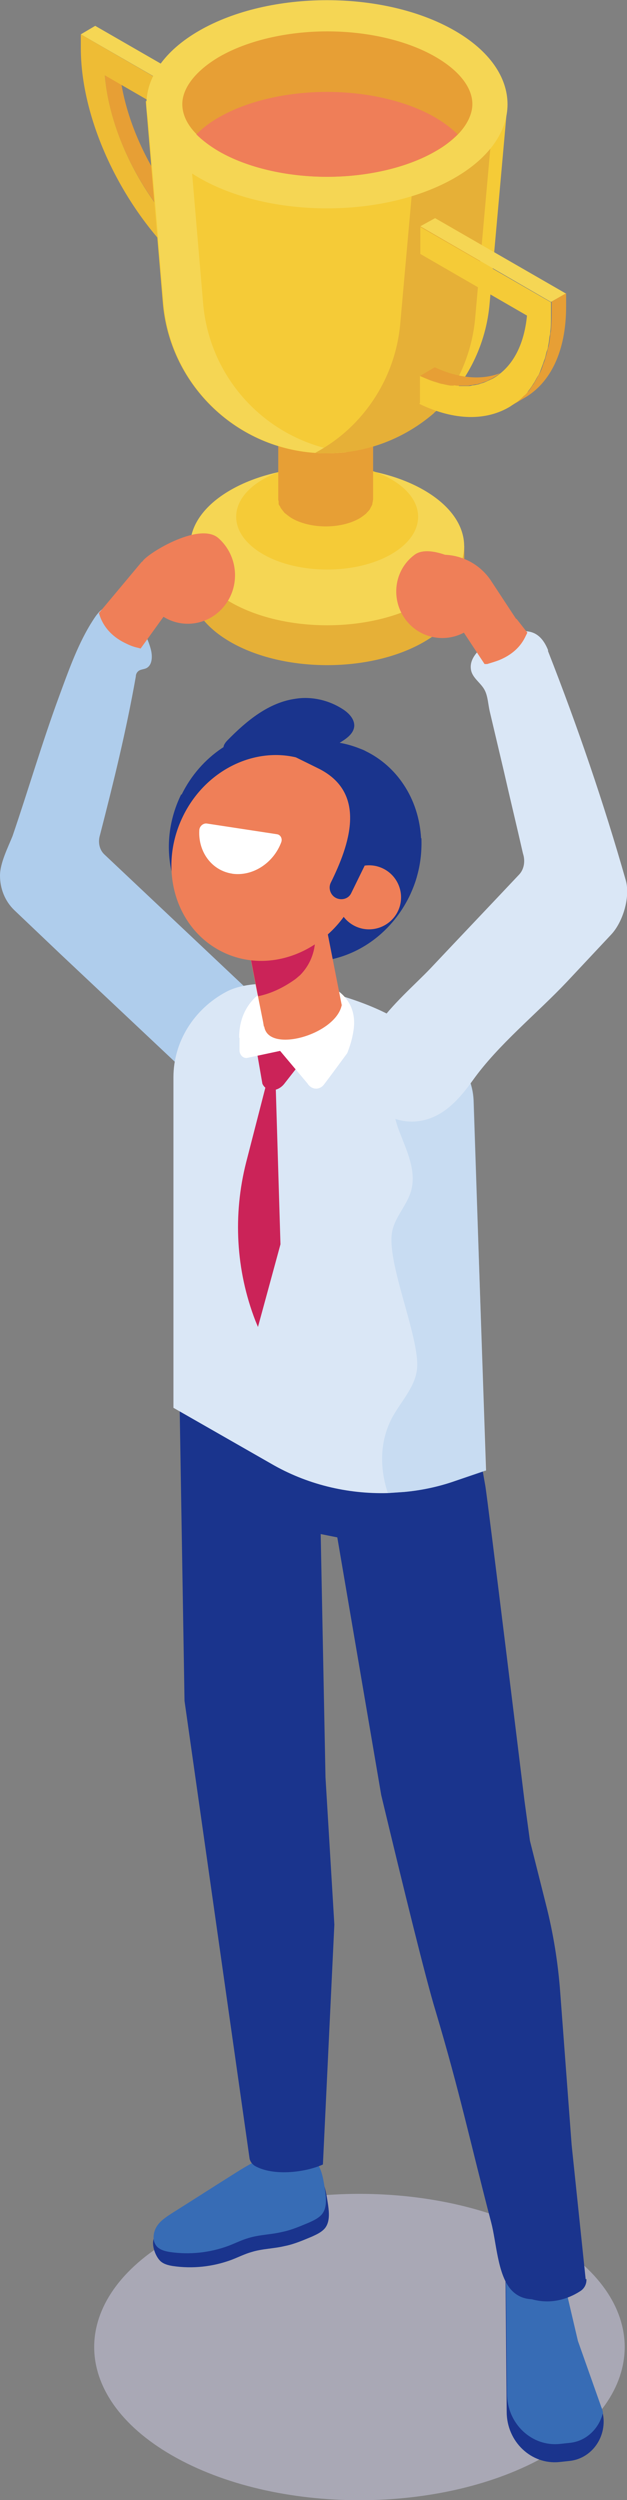
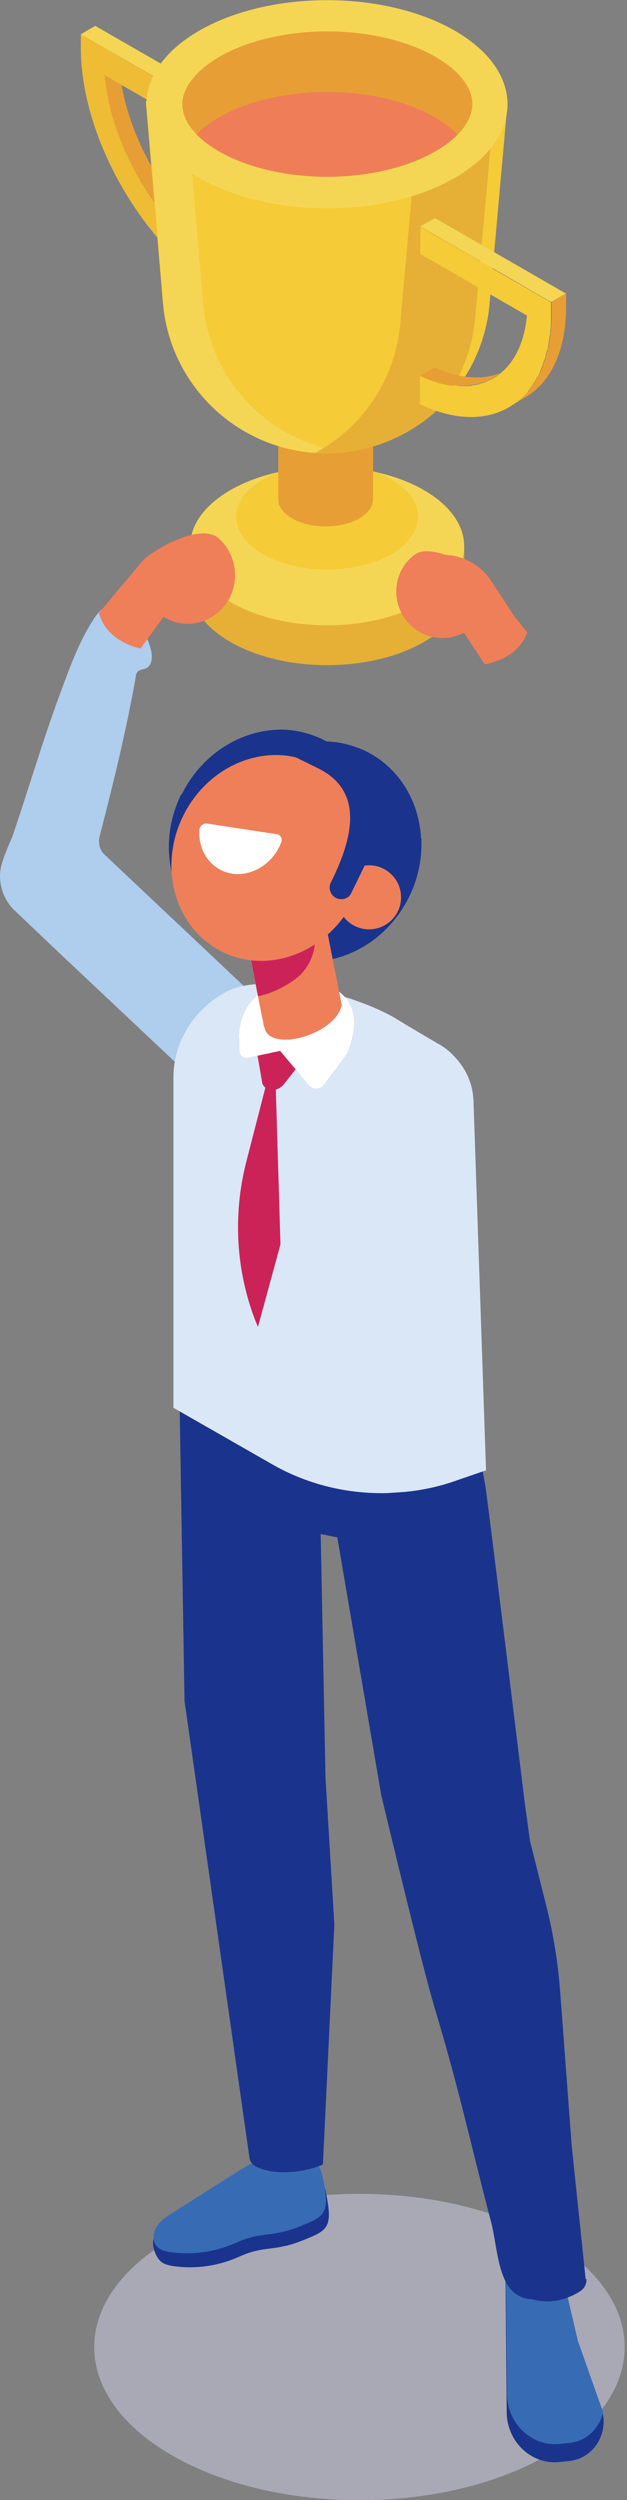
<svg xmlns="http://www.w3.org/2000/svg" id="uuid-e603787c-e57f-4005-beb7-cd17480cfc7c" data-name="写真" viewBox="0 0 16.99 67.73">
  <rect x="0" y="0" width="16.99" height="67.73" fill="#808080" stroke="none" />
  <defs>
    <style>
      .uuid-8fb3ba74-13c1-4fe6-a037-90ea581e2491 {
        fill: #e6b037;
      }

      .uuid-4102d558-ef1d-4ac0-b04f-fc39375a1632 {
        fill: #8bbae4;
      }

      .uuid-b1443310-8e68-42ed-b581-c8dec807ee1a {
        opacity: .51;
      }

      .uuid-0aba9832-1efa-4074-a6f6-33d63d599bd3 {
        fill: #f5cb37;
      }

      .uuid-e5e86ce1-25c5-409b-9029-42d57ded002b {
        fill: #fff;
      }

      .uuid-a443197d-d1d7-4d1c-99ff-d5eb40842503 {
        fill: #e79f35;
      }

      .uuid-8db0d19a-162b-4fb3-813a-4e639fb7190d {
        fill: #eebc35;
      }

      .uuid-62f7f02f-aafc-4a83-bbf1-e5e69eb65e3a {
        fill: #afcdec;
      }

      .uuid-cb0f5de2-da18-48f9-b809-be7d2fc0ba0d {
        opacity: .42;
      }

      .uuid-0b226e6a-ce1d-4a19-a010-2106f7fd04ea {
        fill: #ef7f58;
      }

      .uuid-9a0b0b43-5fdd-4c8f-9756-f6099f84ffb6 {
        fill: #cb2358;
      }

      .uuid-445e1139-f4c5-406d-b22a-0b9d76737a93 {
        fill: #376cb5;
      }

      .uuid-2aaadaa3-a646-407d-a0bf-c866ac4dfd3b {
        fill: #1a348d;
      }

      .uuid-682dc3f5-1ee9-4078-a3e4-363d31660e62 {
        fill: #dae7f6;
      }

      .uuid-4d539a60-8598-401d-b497-dfc9ae240209 {
        fill: #f5d654;
      }

      .uuid-7492267e-7688-48ca-b4df-cab5cc7c8c86 {
        fill: #d0cee7;
      }

      .uuid-ad63eb22-aadf-47a5-b499-9f846afa62e0 {
        fill: #ef7e58;
      }
    </style>
  </defs>
  <g class="uuid-b1443310-8e68-42ed-b581-c8dec807ee1a">
    <path class="uuid-7492267e-7688-48ca-b4df-cab5cc7c8c86" d="M4.66,60.65c2.81-1.62,7.35-1.62,10.16,0,2.81,1.62,2.81,4.25,0,5.87-2.81,1.62-7.35,1.62-10.16,0-2.81-1.62-2.81-4.25,0-5.87Z" />
  </g>
  <path class="uuid-2aaadaa3-a646-407d-a0bf-c866ac4dfd3b" d="M8.07,58.67c.25-.04.49.13.62.34.13.21.16.47.2.72.03.22.05.46-.08.63-.09.11-.22.17-.35.23-.24.1-.49.21-.75.26-.29.07-.6.07-.89.16-.18.05-.36.14-.54.21-.51.19-1.06.25-1.6.17-.12-.02-.24-.05-.33-.13-.15-.14-.27-.49-.16-.66.1-.17.41-.17.58-.28.51-.32,1.02-.65,1.53-.97.5-.32,1.02-.64,1.6-.73.19-.03.44.02.45.21l-.28-.16Z" />
  <path class="uuid-445e1139-f4c5-406d-b22a-0b9d76737a93" d="M7.99,58.29c.25-.04.49.13.62.34.13.21.16.47.2.72.03.22.05.46-.08.63-.09.11-.22.17-.35.23-.24.1-.49.21-.75.26-.29.07-.6.07-.89.16-.18.05-.36.14-.54.21-.51.19-1.06.25-1.6.17-.12-.02-.24-.05-.33-.13-.15-.14-.13-.38-.03-.55.1-.17.28-.28.45-.39.51-.32,1.02-.65,1.53-.97.5-.32,1.02-.64,1.6-.73.19-.03.44.02.45.21l-.28-.16Z" />
  <g>
    <path class="uuid-2aaadaa3-a646-407d-a0bf-c866ac4dfd3b" d="M13.69,60.85l.04,4.49c0,.81.67,1.44,1.43,1.36l.28-.03c.62-.07,1.03-.69.89-1.31-.01-.04-.02-.09-.04-.13l-.64-1.81-.6-2.56h-1.37Z" />
    <path class="uuid-445e1139-f4c5-406d-b22a-0b9d76737a93" d="M13.7,60.85l.04,4c0,.81.67,1.44,1.43,1.36l.28-.03c.45-.05.79-.4.89-.82-.01-.04-.02-.09-.04-.13l-.64-1.81-.6-2.56h-1.37Z" />
  </g>
  <path class="uuid-2aaadaa3-a646-407d-a0bf-c866ac4dfd3b" d="M15.87,61.75l-.38-3.64h0s0,0,0,0l-.31-4.14c-.06-.81-.19-1.61-.39-2.39l-.43-1.71-.15-1.1s0,0,0,0c0,0-1-8.19-1.06-8.52-.12-.69-.24-1.35-.38-1.94l-3.09.42.19-2.13-5.02.43.15,9.05,1.76,12.38c.01.09.07.17.15.22h0c.48.27,1.32.19,1.84-.04l.31-6.5-.24-3.99-.13-6.59.45.09,1.19,6.98c.62,2.59,1.21,4.99,1.47,5.84.66,2.21.94,3.56,1.51,5.74.14.53.17,1.38.52,1.8.16.19.36.27.58.28h0c.6.17,1.09-.07,1.33-.23.1-.07.16-.19.15-.32Z" />
  <g>
    <g>
      <path class="uuid-a443197d-d1d7-4d1c-99ff-d5eb40842503" d="M5.72,7.02l.39-.23c-1.52-1.05-2.74-3.15-2.88-4.99l-.39.23c.14,1.84,1.36,3.94,2.88,4.99Z" />
      <polygon class="uuid-4d539a60-8598-401d-b497-dfc9ae240209" points="5.73 2.97 6.12 2.74 2.58 .7 2.19 .93 5.73 2.97" />
      <path class="uuid-8db0d19a-162b-4fb3-813a-4e639fb7190d" d="M2.19.93v.37c0,2.32,1.55,5.13,3.53,6.46v-.73c-1.52-1.05-2.73-3.15-2.88-4.99l2.89,1.67v-.73S2.19.93,2.19.93Z" />
    </g>
    <path class="uuid-8fb3ba74-13c1-4fe6-a037-90ea581e2491" d="M11.49,17.39c-1.45.84-3.8.84-5.25,0-1.45-.84-1.45-2.19,0-3.03,1.45-.84,3.8-.84,5.25,0,1.45.84,1.45,2.19,0,3.03Z" />
    <polygon class="uuid-8fb3ba74-13c1-4fe6-a037-90ea581e2491" points="5.16 14.75 5.15 15.96 12.58 16.01 12.58 14.79 5.16 14.75" />
    <path class="uuid-4d539a60-8598-401d-b497-dfc9ae240209" d="M11.49,16.31c-1.45.84-3.8.84-5.25,0-1.45-.84-1.45-2.19,0-3.03s3.8-.84,5.25,0c1.45.84,1.45,2.19,0,3.03Z" />
    <path class="uuid-0aba9832-1efa-4074-a6f6-33d63d599bd3" d="M10.61,15.01c-.96.56-2.53.56-3.49,0-.96-.56-.96-1.46,0-2.02.96-.56,2.53-.56,3.49,0,.96.56.96,1.46,0,2.02Z" />
    <path class="uuid-a443197d-d1d7-4d1c-99ff-d5eb40842503" d="M10.11,10.91s0,0-.01,0c0,0-.02,0-.03,0-.25.06-.59.11-1.01.12-.08,0-.16,0-.23,0-.03,0-.06,0-.09,0-.09,0-.17,0-.23,0-.04,0-.08,0-.13-.01-.05,0-.09,0-.14-.01-.11-.01-.23-.03-.37-.05-.02,0-.04,0-.06,0-.09-.01-.18-.03-.27-.05v.08s0,.68,0,.68v.68s0,1.16,0,1.16c0,.02,0,.05.01.07,0,.02,0,.04,0,.06,0,.03.02.06.04.08,0,.02.02.04.03.06.02.03.05.06.07.09.01.01.02.03.04.04.05.04.1.08.16.12.5.3,1.32.31,1.84.02.07-.04.12-.08.17-.12.02-.01.03-.03.04-.04.03-.03.06-.06.08-.09.01-.02.02-.04.03-.06.02-.03.03-.06.04-.08,0-.02,0-.04.01-.06,0-.03.01-.06.01-.08,0,0,0,0,0,0h0v-1.16s0-.48,0-.48v-.19s0-.68,0-.68v-.07s-.04,0-.05.01Z" />
    <g>
      <path class="uuid-0aba9832-1efa-4074-a6f6-33d63d599bd3" d="M13.75,2.82l-.48,5.37c-.09,1.15-.62,2.18-1.41,2.91-.04.03-.08.07-.12.1-.78.67-1.79,1.08-2.9,1.08-.1,0-.21,0-.31-.01-2.18-.15-3.95-1.89-4.12-4.1l-.46-5.43,9.78.08Z" />
      <path class="uuid-4d539a60-8598-401d-b497-dfc9ae240209" d="M5.5,8.17l-.46-5.42h-1.07s.46,5.42.46,5.42c.17,2.32,2.1,4.11,4.43,4.11h0c.18,0,.36-.01.53-.03-2.08-.25-3.73-1.94-3.89-4.08Z" />
      <path class="uuid-8fb3ba74-13c1-4fe6-a037-90ea581e2491" d="M13.36,3.2l-.48,5.37c-.08,1.01-.5,1.93-1.13,2.63-.78.67-1.79,1.08-2.9,1.08-.1,0-.21,0-.31-.01.33-.18.63-.39.9-.64.79-.73,1.32-1.76,1.41-2.91l.48-5.37,2.03-.14Z" />
    </g>
    <path class="uuid-4d539a60-8598-401d-b497-dfc9ae240209" d="M12.32,4.82c-1.91,1.1-5.01,1.1-6.92,0-1.91-1.1-1.91-2.89,0-3.99,1.91-1.1,5.01-1.1,6.92,0,1.91,1.1,1.91,2.89,0,3.99Z" />
    <path class="uuid-a443197d-d1d7-4d1c-99ff-d5eb40842503" d="M12.8,2.82c0,.27-.14.56-.39.82-.16.16-.36.32-.61.46-.76.44-1.83.69-2.93.69s-2.17-.25-2.93-.69c-.24-.14-.45-.3-.61-.46-.26-.26-.39-.54-.39-.82,0-.44.37-.91,1-1.28.76-.44,1.83-.69,2.93-.69s2.17.25,2.93.69c.64.37,1,.83,1,1.28Z" />
    <path class="uuid-ad63eb22-aadf-47a5-b499-9f846afa62e0" d="M12.4,3.64c-.16.16-.36.32-.61.46-.76.44-1.83.69-2.93.69s-2.17-.25-2.93-.69c-.24-.14-.45-.3-.61-.46.16-.16.36-.32.61-.46.76-.44,1.83-.69,2.93-.69s2.17.25,2.93.69c.24.14.45.3.61.46Z" />
    <g>
      <path class="uuid-a443197d-d1d7-4d1c-99ff-d5eb40842503" d="M13.24,10.3s-.06.03-.09.04c-.04.01-.08.03-.12.04-.03.01-.07.02-.1.03-.04,0-.08.01-.13.02-.03,0-.07.01-.1.02-.04,0-.09,0-.13,0-.04,0-.07,0-.11,0-.05,0-.1,0-.14-.01-.04,0-.07,0-.11,0-.05,0-.11-.02-.16-.03-.04,0-.07-.01-.1-.02-.06-.02-.12-.04-.19-.06-.03,0-.06-.02-.09-.03-.09-.03-.19-.07-.28-.12l.39-.23c.67.31,1.28.35,1.77.16-.06.05-.12.09-.19.13-.03.02-.07.04-.11.05Z" />
      <path class="uuid-a443197d-d1d7-4d1c-99ff-d5eb40842503" d="M13.85,10.99s.09-.06.13-.09c.04-.03.07-.05.11-.08.04-.04.08-.07.12-.11.03-.03.06-.07.1-.1.04-.04.07-.09.1-.14.03-.04.06-.08.08-.12.03-.05.06-.11.09-.16.02-.04.05-.08.07-.13.03-.06.05-.12.07-.19.02-.05.04-.09.05-.14.02-.07.04-.14.06-.22.01-.05.03-.1.04-.15.02-.08.03-.17.04-.26,0-.04.01-.09.02-.13.01-.14.02-.28.02-.43v-.37s.39-.23.39-.23v.37c0,1.21-.43,2.07-1.13,2.47l-.39.23s.03-.02.04-.03Z" />
      <polygon class="uuid-4d539a60-8598-401d-b497-dfc9ae240209" points="11.39 6.13 11.79 5.91 15.33 7.95 14.93 8.18 11.39 6.13" />
      <path class="uuid-0aba9832-1efa-4074-a6f6-33d63d599bd3" d="M11.38,10.92v-.73c.1.04.19.08.29.12.03.01.06.02.09.03.06.02.12.04.19.06.04,0,.07.01.1.02.05.01.11.02.16.03.04,0,.07,0,.11,0,.05,0,.1.01.14.01.04,0,.07,0,.11,0,.04,0,.09,0,.13,0,.04,0,.07-.01.1-.02.04,0,.09-.01.13-.02.03,0,.07-.02.1-.03.04-.01.08-.02.12-.04.03-.01.06-.03.09-.04.04-.02.07-.03.11-.05.07-.04.13-.08.19-.13.41-.32.67-.86.74-1.58l-2.89-1.67v-.73s3.54,2.04,3.54,2.04v.37c0,.15,0,.29-.02.43,0,.05-.01.09-.02.13-.01.09-.02.18-.04.26,0,.05-.02.1-.04.15-.02.07-.03.15-.06.22-.02.05-.03.09-.05.14-.02.06-.05.13-.07.19-.02.05-.04.09-.07.13-.03.05-.06.11-.09.16-.03.04-.05.08-.08.12-.03.05-.07.09-.1.14-.03.04-.06.07-.1.1-.04.04-.08.08-.12.11-.03.03-.07.06-.11.08-.04.03-.09.06-.13.09-.64.39-1.5.4-2.47-.07Z" />
    </g>
  </g>
  <path class="uuid-2aaadaa3-a646-407d-a0bf-c866ac4dfd3b" d="M11.41,22.71c-.03-.53-.19-1.03-.47-1.45-.25-.38-.6-.7-1.03-.91-.05-.03-.11-.05-.16-.07-.35-.14-.72-.21-1.09-.19-1.04.05-2.05.7-2.57,1.76-.34.7-.41,1.46-.25,2.14.14-.04.28-.06.43-.06,1.18,0,2.11.7,2.27,1.9,0,.07.01.15.01.22.14,0,.29-.03.43-.06.87-.19,1.66-.79,2.11-1.7.09-.19.17-.39.22-.59.09-.33.12-.66.11-.99Z" />
  <path class="uuid-62f7f02f-aafc-4a83-bbf1-e5e69eb65e3a" d="M6.89,26.98l-4.06-3.83c-.14-.13-.18-.34-.12-.53.37-1.44.71-2.82.97-4.29,0-.05.02-.1.05-.13.06-.07.16-.06.24-.1.15-.08.16-.29.13-.45-.09-.43-.45-1.08-.91-1.2-.4-.11-.55.16-.75.48-.36.6-.6,1.29-.84,1.94-.46,1.25-.83,2.52-1.26,3.78C.22,22.95,0,23.38,0,23.72c0,.35.13.69.39.94l1.24,1.18,3.42,3.22c.23.22.53.33.83.33.37,0,.74-.16,1.02-.48.51-.57.5-1.44-.02-1.93Z" />
  <path class="uuid-682dc3f5-1ee9-4078-a3e4-363d31660e62" d="M13.18,39.84h-.03s-.9.31-.9.31c-.42.14-.86.23-1.3.27-.15.01-.29.02-.44.03-1.11.03-2.21-.24-3.17-.8l-2.64-1.51v-8.96c0-.95.55-1.84,1.43-2.31.28-.15.67-.22,1.11-.22.2,0,.41.01.62.04,1.09.12,2.31.55,2.94.95l.23.14.83.49c.17.09.31.2.43.33.33.33.52.75.54,1.21l.34,10.03Z" />
  <g class="uuid-cb0f5de2-da18-48f9-b809-be7d2fc0ba0d">
-     <path class="uuid-62f7f02f-aafc-4a83-bbf1-e5e69eb65e3a" d="M13.15,39.85l-.9.3c-.42.14-.86.23-1.3.27-.15.01-.29.02-.44.03-.23-.69-.22-1.43.13-2.07.24-.43.61-.81.66-1.29.09-.84-.85-2.91-.67-3.74.08-.39.4-.7.51-1.09.15-.54-.12-1.09-.32-1.61-.2-.52-.3-1.18.11-1.57.18-.17.41-.26.67-.33.04-.03.1-.04.15-.06.18-.04.36-.07.55-.08.33.33.52.75.54,1.21l.32,10.04Z" />
-   </g>
-   <path class="uuid-682dc3f5-1ee9-4078-a3e4-363d31660e62" d="M14.85,17.61c-.26-.64-.71-.58-1.3-.35-.32.12-.85.46-.79.87.03.24.28.37.38.58.08.16.09.39.13.56l.38,1.61c.17.75.35,1.49.52,2.24.07.21.03.43-.1.57-.8.85-1.61,1.7-2.41,2.55-.84.88-2.5,2.13-1.63,3.55.27.44.83.66,1.34.58.65-.1,1.08-.6,1.44-1.1.69-.97,1.73-1.8,2.56-2.68l1.19-1.27c.32-.34.52-1.01.4-1.46-.6-2.11-1.31-4.18-2.11-6.22,0,0,0,0,0,0Z" />
+     </g>
  <g>
    <path class="uuid-9a0b0b43-5fdd-4c8f-9756-f6099f84ffb6" d="M6.89,28.09l.22,1.27c.11.24.43.23.61-.02l.61-.78-1.45-.47Z" />
    <path class="uuid-e5e86ce1-25c5-409b-9029-42d57ded002b" d="M6.49,28.12v.33c0,.13.1.23.21.21l.89-.19.74.88c.11.18.33.19.45.03.19-.25.41-.55.63-.85.07-.18.13-.37.16-.56.12-.63-.19-1.06-.66-1.27-.27-.12-.6-.17-.92-.14-.38.03-.76.18-1.05.44-.04.03-.07.07-.1.1-.22.25-.36.58-.36,1.01Z" />
    <g>
      <path class="uuid-0b226e6a-ce1d-4a19-a010-2106f7fd04ea" d="M9.28,27.11s0,.08-.01.11v.05s.01-.16.01-.16Z" />
      <path class="uuid-0b226e6a-ce1d-4a19-a010-2106f7fd04ea" d="M6.67,25.35l.3,1.55.02.09.14.7s.02.12.02.12h.01c.11.74,1.94.22,2.1-.58l-.13-.66-.32-1.63c-.04-.22-.14-.4-.28-.55-.05-.05-.1-.1-.16-.14-.13-.09-.27-.16-.43-.19-.13-.02-.25-.02-.38,0-.06.01-.12.03-.17.04-.23.08-.43.23-.56.43-.16.23-.22.53-.16.83Z" />
    </g>
    <polygon class="uuid-4102d558-ef1d-4ac0-b04f-fc39375a1632" points="7.74 27.1 7.74 27.1 7.74 27.1 7.74 27.1" />
    <path class="uuid-9a0b0b43-5fdd-4c8f-9756-f6099f84ffb6" d="M7.47,29.4l-.27.03-.53,2.06c-.36,1.42-.28,2.92.25,4.29l.07.17.61-2.24-.13-4.32Z" />
    <path class="uuid-9a0b0b43-5fdd-4c8f-9756-f6099f84ffb6" d="M6.99,26.99c.35-.07.68-.23.98-.44.06-.04.11-.09.16-.13.26-.26.41-.62.41-.99v-1.03c-.05-.05-.1-.1-.16-.14-.13-.09-.27-.16-.43-.19-.13-.02-.25-.02-.38,0-.06.01-.12.03-.17.04-.23.08-.43.23-.56.43-.16.23-.22.53-.16.83l.3,1.55.02.09Z" />
  </g>
-   <path class="uuid-2aaadaa3-a646-407d-a0bf-c866ac4dfd3b" d="M9.28,20.96c-.18-.04-.38-.09-.44-.26-.08-.21.12-.43.32-.55.2-.12.43-.26.44-.49,0-.19-.15-.34-.3-.44-.38-.25-.85-.36-1.29-.29-.73.1-1.33.6-1.84,1.12-.06.06-.13.15-.11.23.02.05.06.09.11.12.77.53,1.74.76,2.67.65l.45-.08Z" />
  <path class="uuid-2aaadaa3-a646-407d-a0bf-c866ac4dfd3b" d="M4.91,21.52c-.74,1.51-.21,3.27,1.17,3.95.55.27,1.15.32,1.72.2.87-.19,1.66-.79,2.11-1.7.09-.19.17-.39.22-.59.09-.33.12-.66.11-.99-.03-.53-.19-1.03-.47-1.45-.25-.38-.6-.7-1.03-.91-.05-.03-.11-.05-.16-.07-.35-.14-.72-.21-1.09-.19-1.04.05-2.05.7-2.57,1.76Z" />
  <path class="uuid-0b226e6a-ce1d-4a19-a010-2106f7fd04ea" d="M4.96,22.11c-.69,1.41-.21,3.05,1.07,3.68.51.25,1.07.3,1.6.18.8-.18,1.55-.75,1.96-1.59.69-1.41.21-3.05-1.07-3.68-.05-.02-.1-.05-.15-.07-1.25-.51-2.75.13-3.41,1.48Z" />
  <path class="uuid-2aaadaa3-a646-407d-a0bf-c866ac4dfd3b" d="M9.59,23.53c.05-.18.05-.38,0-.55l-.1-.28s0-.02-.01-.03c.24-.62.16-1.47-.21-2l.76.74.07.52.22-.46c.5.7.68,1.6.46,2.46l-.96-.47-.06.13-.17-.08Z" />
  <path class="uuid-0b226e6a-ce1d-4a19-a010-2106f7fd04ea" d="M9.22,23.93c-.21.43-.03.95.4,1.16s.95.03,1.16-.4c.21-.43.03-.95-.4-1.16s-.95-.03-1.16.4Z" />
  <path class="uuid-2aaadaa3-a646-407d-a0bf-c866ac4dfd3b" d="M7.9,20.46s.71.35.71.35c1.36.66.86,2.08.35,3.11-.07.15,0,.34.15.41.15.07.34.02.41-.14l.46-.94c.18.11.35.21.39.17.02-.02.21-.19.47-.41-.03-.53-.21-1.04-.5-1.47-.27-.39-.63-.71-1.07-.93-.05-.03-.11-.05-.17-.08-.37-.15-.76-.18-1.14-.17l-.06.1Z" />
  <path class="uuid-e5e86ce1-25c5-409b-9029-42d57ded002b" d="M6.3,23.67c-.56-.08-.93-.59-.9-1.17,0-.11.1-.2.2-.19l1.9.29c.1.01.16.12.12.22-.21.56-.77.93-1.33.85Z" />
  <path class="uuid-0b226e6a-ce1d-4a19-a010-2106f7fd04ea" d="M3.85,15.23c.05-.18,1.54-1.12,2.07-.65.54.48.6,1.31.14,1.86-.41.49-1.1.6-1.63.27l-.62.86-.07-.02c-.1-.02-.21-.06-.31-.11-.35-.16-.6-.41-.72-.74l-.03-.09,1.17-1.4Z" />
  <path class="uuid-0b226e6a-ce1d-4a19-a010-2106f7fd04ea" d="M13.98,16.76l-.69-1.05c-.29-.42-.75-.66-1.23-.68-.32-.11-.64-.15-.84.01-.55.42-.64,1.21-.22,1.76.38.49,1.04.62,1.57.34l.56.85h.07c.1-.03.2-.06.31-.1.35-.14.6-.36.74-.67l.04-.08-.29-.37Z" />
</svg>